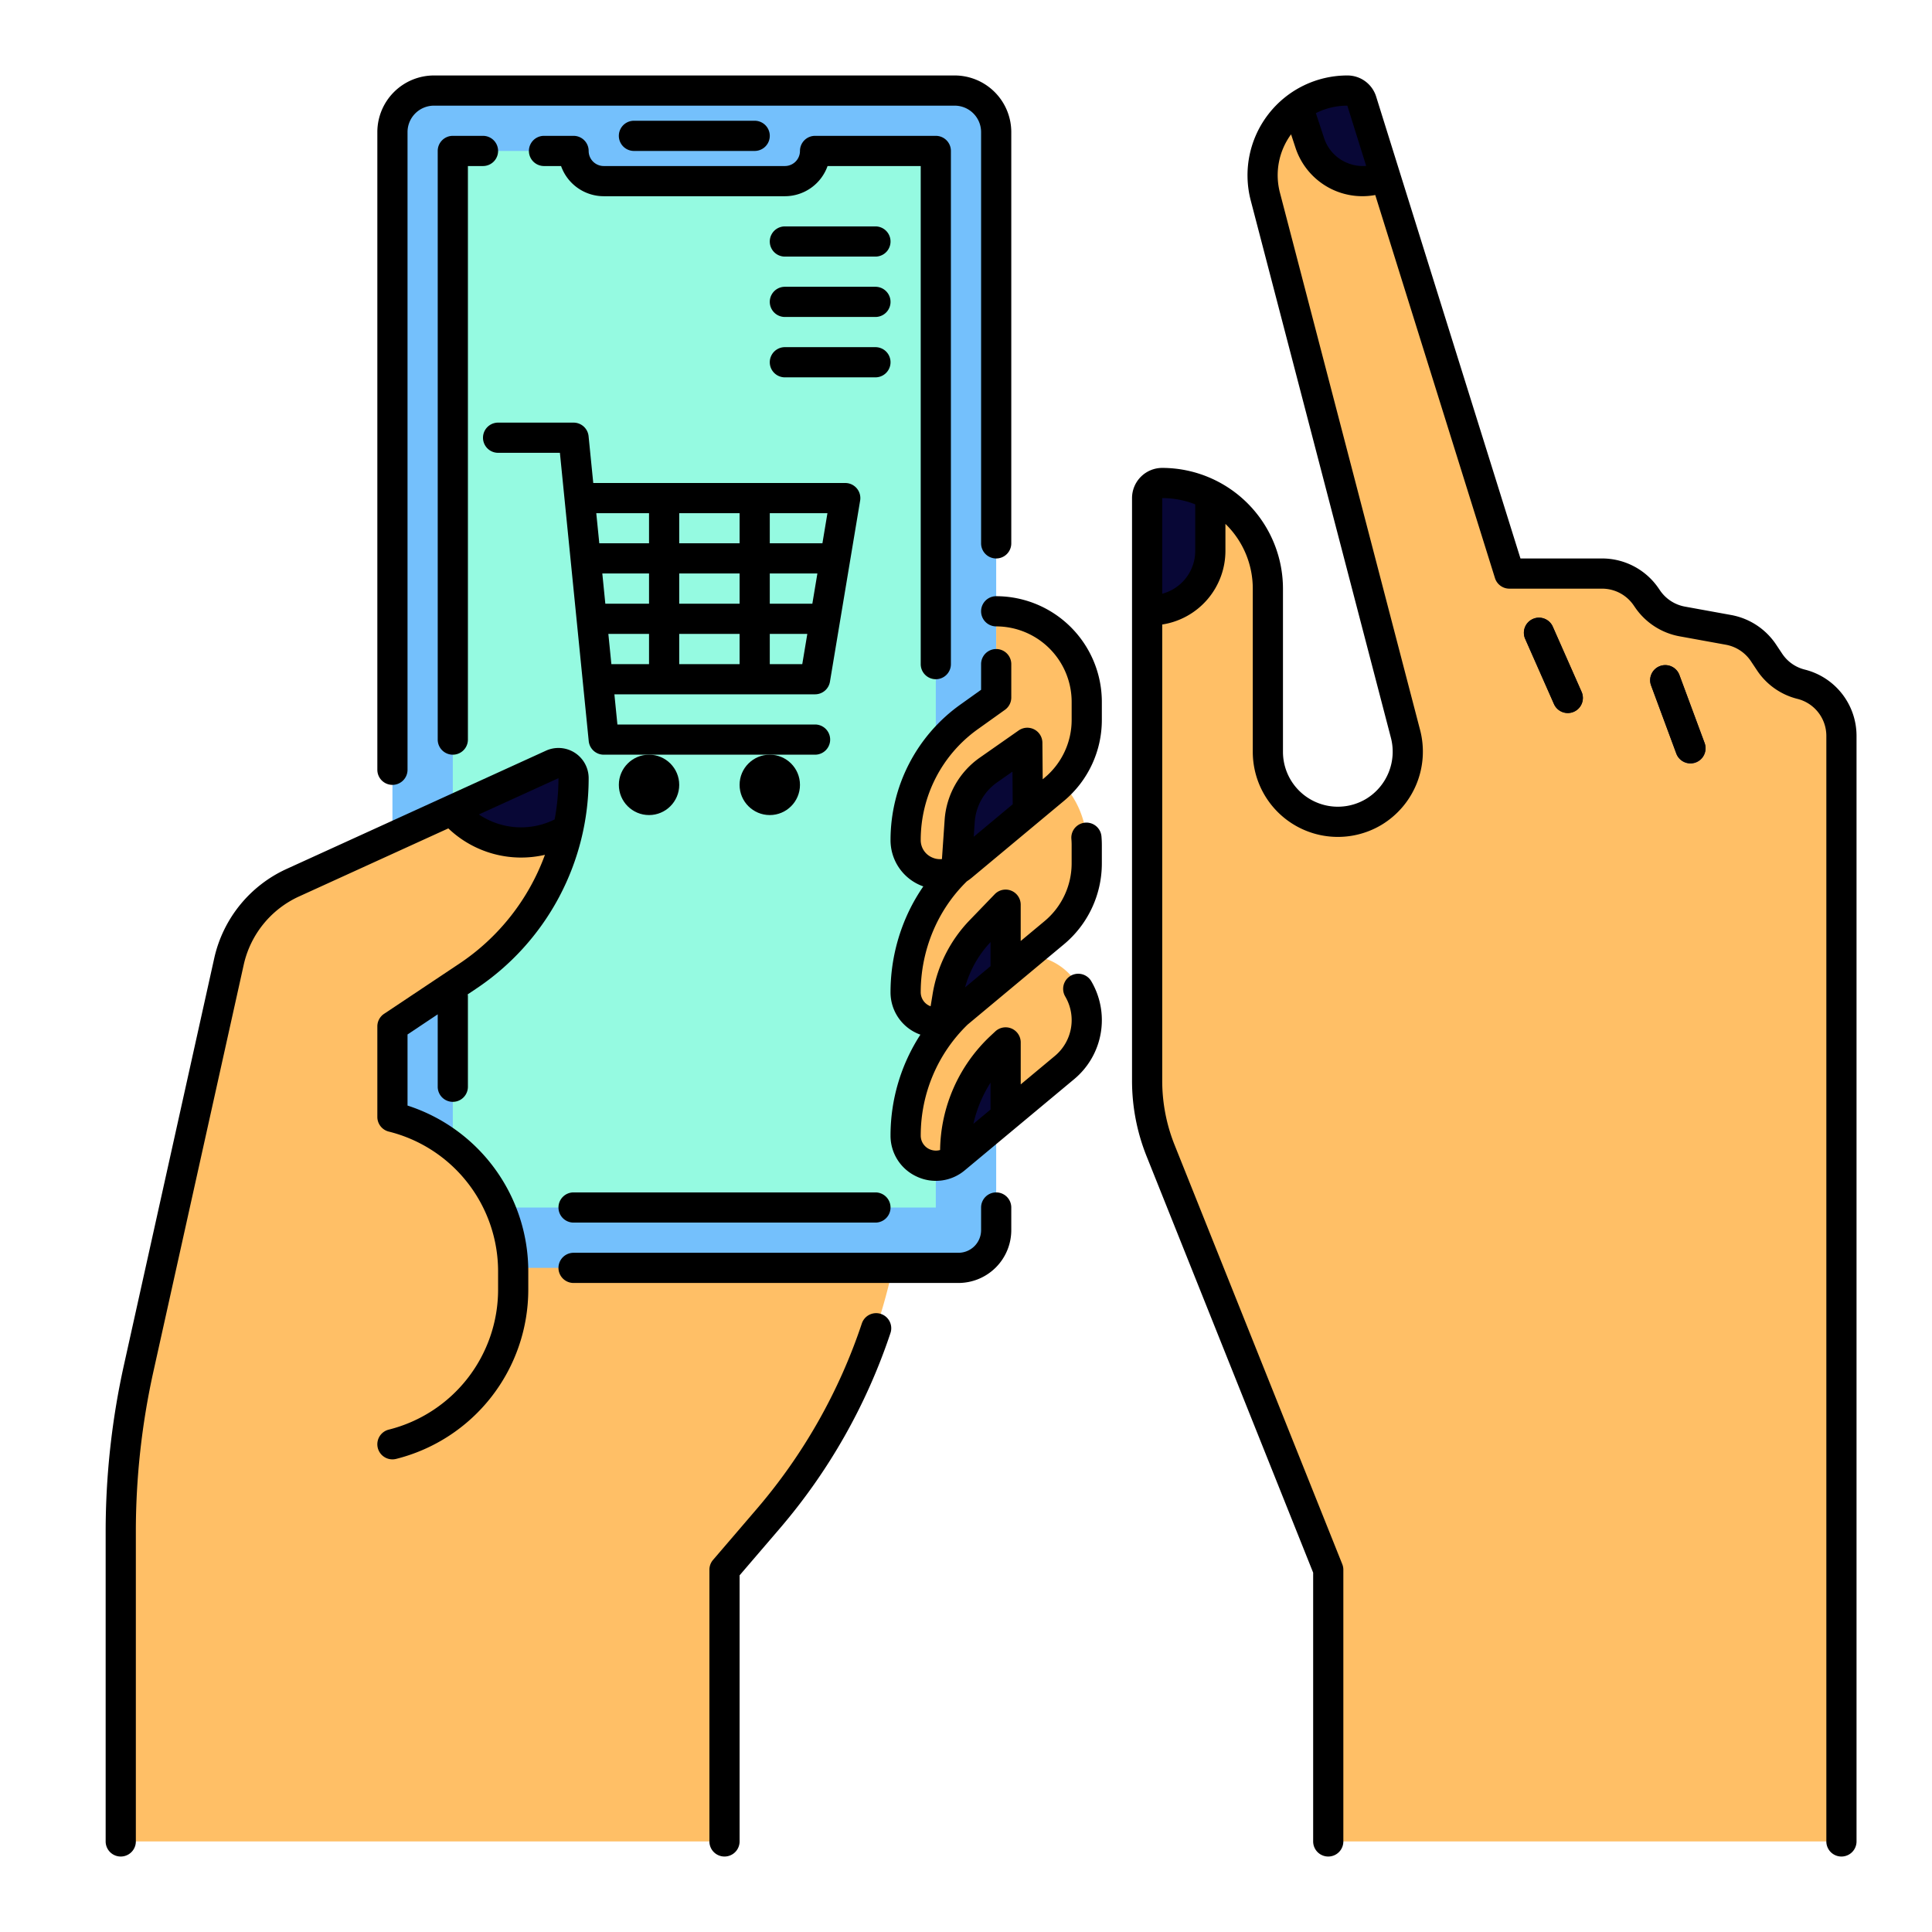
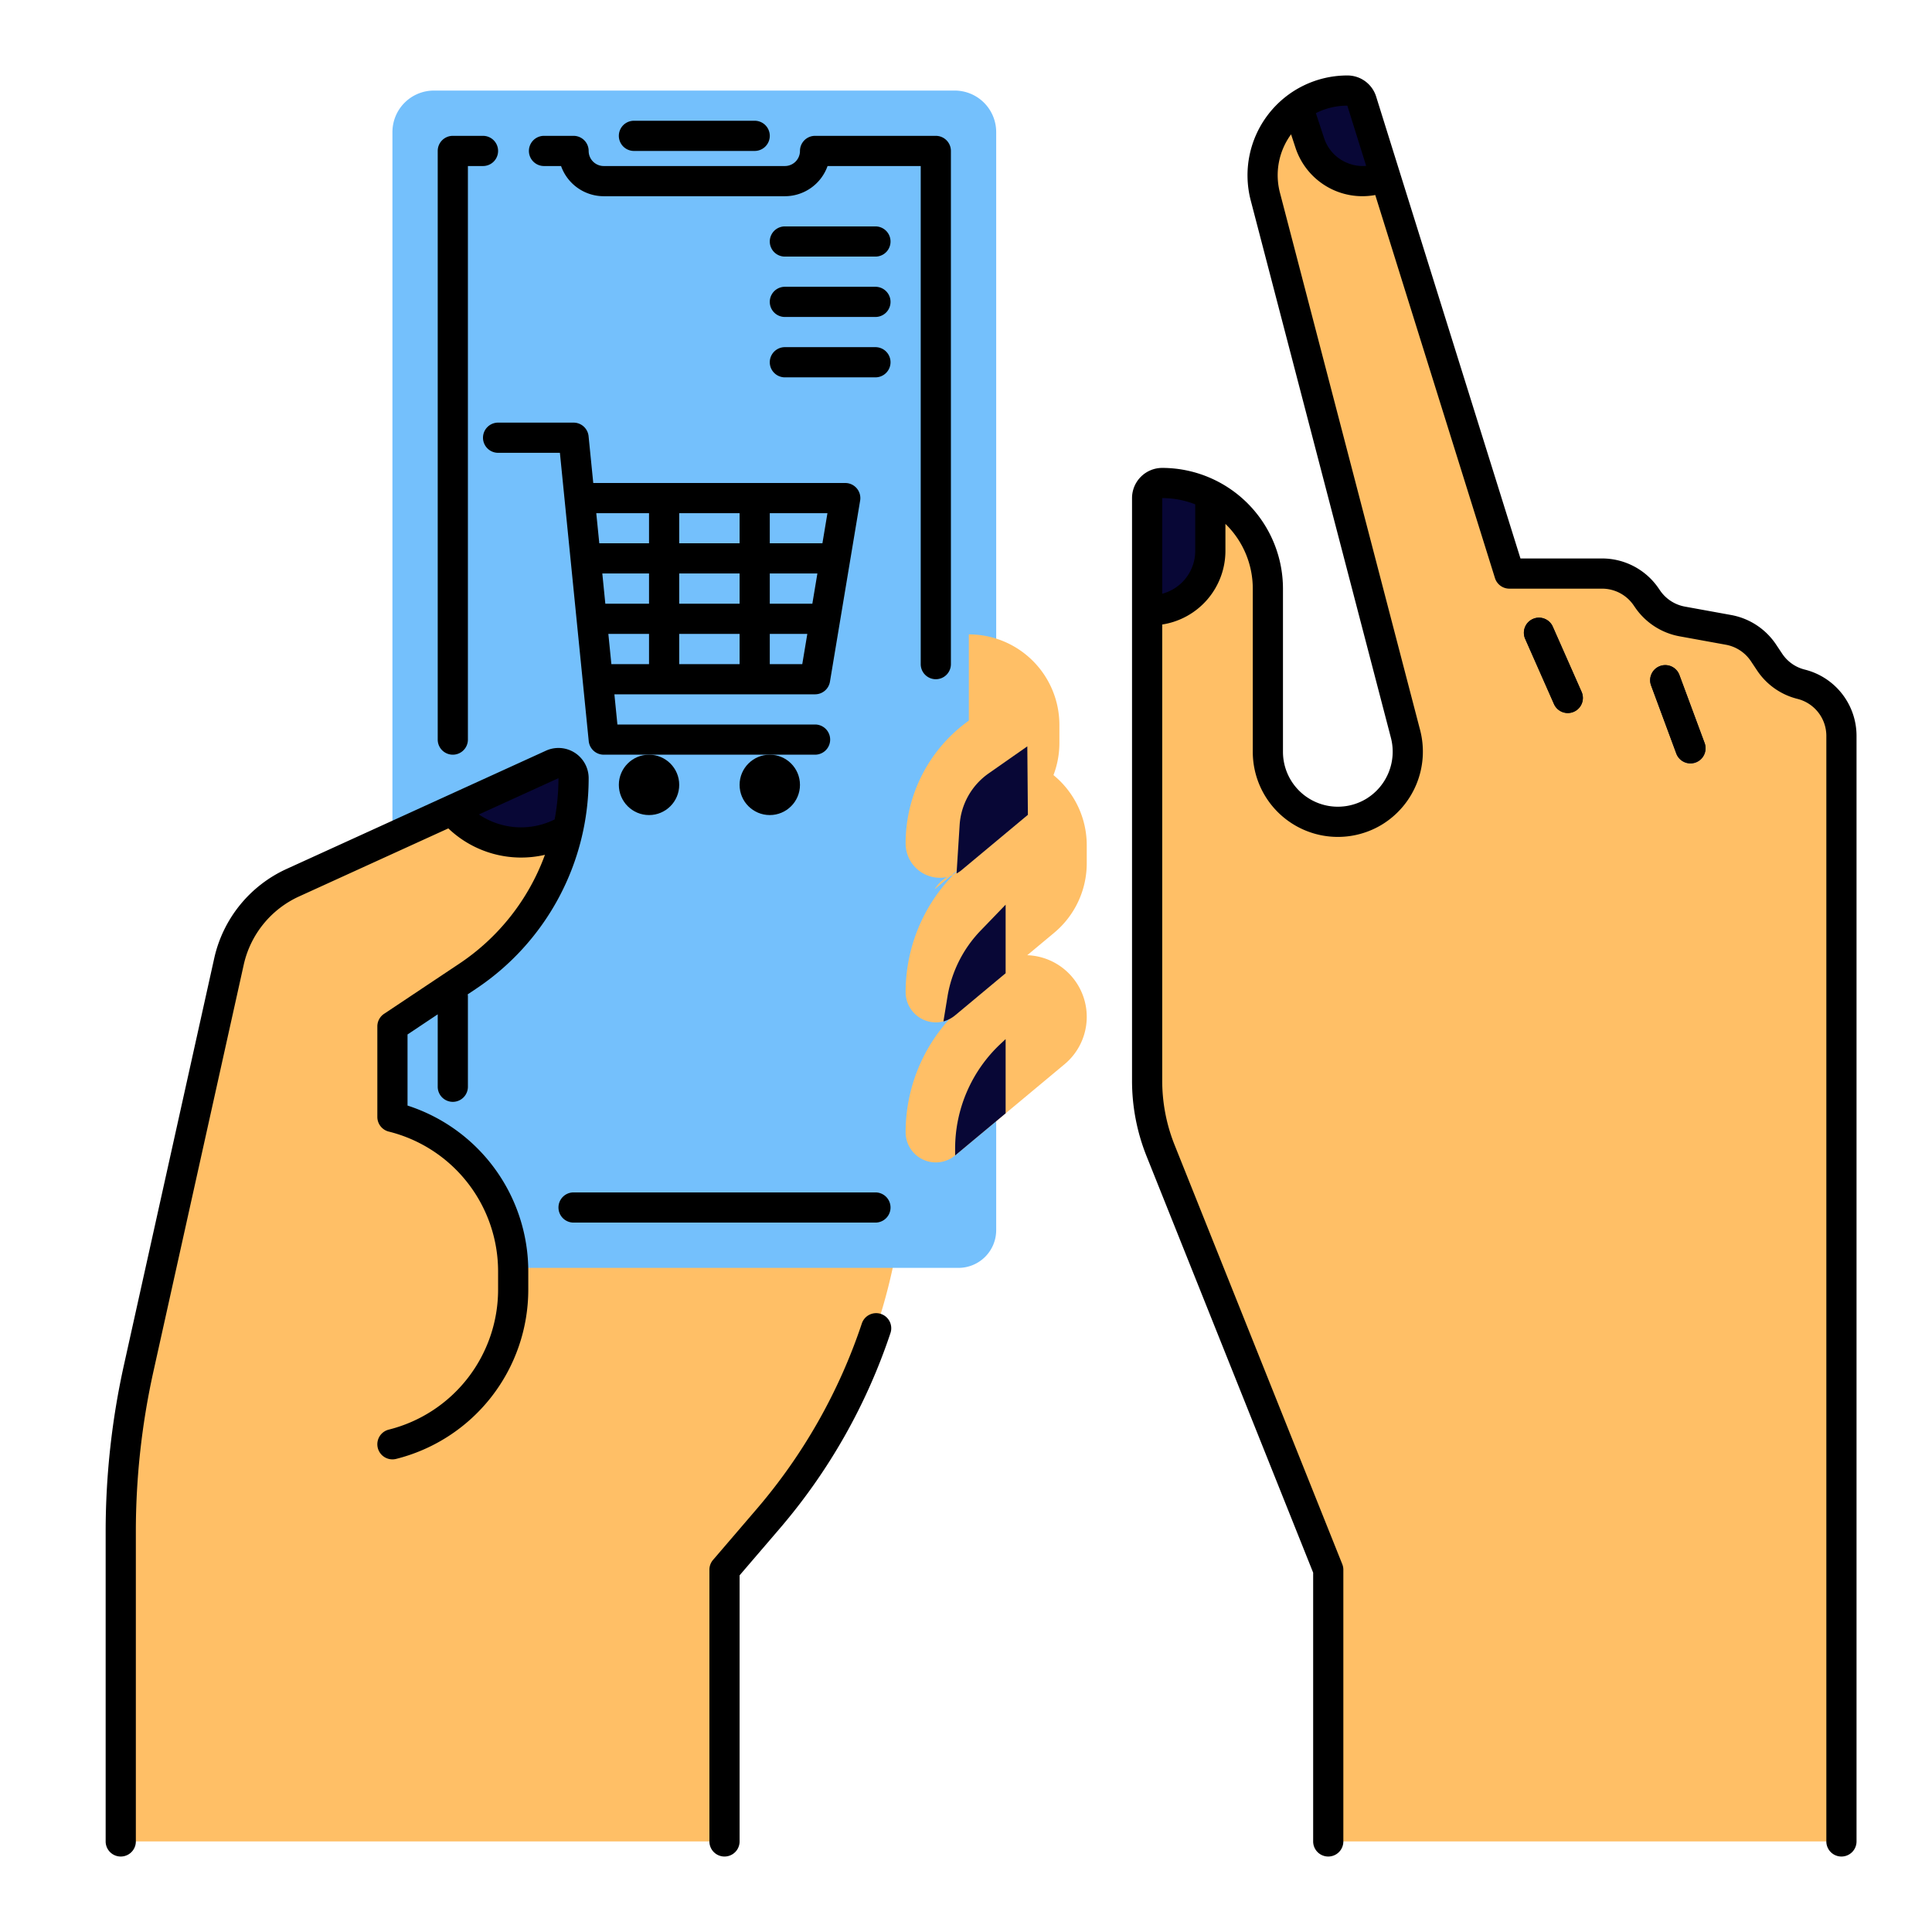
<svg xmlns="http://www.w3.org/2000/svg" id="SvgjsSvg1001" width="288" height="288" version="1.1">
  <defs id="SvgjsDefs1002" />
  <g id="SvgjsG1008">
    <svg viewBox="0 0 512 512" width="288" height="288">
      <path fill="#ffbf66" d="M192,304H112v32L32,384V488H192V416l11.556-13.482A151.383,151.383,0,0,0,240,304H192Z" class="colorffb3d0 svgShape" />
      <path fill="#74c0fc" d="M115,24H253a11,11,0,0,1,11,11V326a10,10,0,0,1-10,10H114a10,10,0,0,1-10-10V35A11,11,0,0,1,115,24Z" class="color74c0fc svgShape" />
-       <path fill="#95fae1" d="M216,40h0a8,8,0,0,1-8,8H160a8,8,0,0,1-8-8H120V320H248V40Z" class="colora4d8ff svgShape" />
      <path fill="#ffbf66" d="M304,161.75V286.37a49.874,49.874,0,0,0,3.58,18.57L352,416v72H488V195.03a14.139,14.139,0,0,0-10.7-13.71,14.1,14.1,0,0,1-8.33-5.86l-1.64-2.47a14.116,14.116,0,0,0-9.23-6.06l-12.32-2.24a14.153,14.153,0,0,1-9.11-5.9l-.46-.67A14.139,14.139,0,0,0,424.57,152H400L367.11,46.74l-6.23-19.93A4,4,0,0,0,357.06,24a22.223,22.223,0,0,0-13.17,4.27,22.364,22.364,0,0,0-8.55,23.85l37.15,142.44A18.549,18.549,0,1,1,336,199.24V156a27.984,27.984,0,0,0-28-28,3.995,3.995,0,0,0-4,4Z" class="colorffb3d0 svgShape" />
      <path fill="#080736" d="M360.88 26.81l6.23 19.93a14.8 14.8 0 0 1-20.02-8.92L344 28.43l-.11-.16A22.223 22.223 0 0 1 357.06 24 4 4 0 0 1 360.88 26.81zM321.33 131.37l-.58 1.13V146A15.748 15.748 0 0 1 305 161.75h-1V132a3.995 3.995 0 0 1 4-4A27.907 27.907 0 0 1 321.33 131.37zM415.469 188.935a4 4 0 0 1-3.661-2.385l-7.6-17.2a4 4 0 1 1 7.317-3.233l7.6 17.2a4 4 0 0 1-3.656 5.618zM448 202.334a4 4 0 0 1-3.751-2.611l-6.666-18a4 4 0 1 1 7.5-2.78l6.667 18A4 4 0 0 1 448 202.334z" class="colore65a8b svgShape" />
      <path fill="#ffbf66" d="M119.84,214.66,77.53,233.95a30.029,30.029,0,0,0-16.84,20.8L32,384H93.75A42.242,42.242,0,0,0,136,341.75v-4.77A42.24,42.24,0,0,0,104,296V272l19.89-13.26A63.091,63.091,0,0,0,152,206.22a3.983,3.983,0,0,0-5.66-3.64Z" class="colorffb3d0 svgShape" />
      <path fill="#080736" d="M152,206.22a63.456,63.456,0,0,1-1.48,13.6l-.88.48A23.863,23.863,0,0,1,120,215l-.16-.34,26.5-12.08a3.983,3.983,0,0,1,5.66,3.64Z" class="colore65a8b svgShape" />
      <path fill="#ffbf66" d="M253.12,306.2a8,8,0,0,1-13.12-6.15,44.558,44.558,0,0,1,18.65-36.24l5.35-3.82v-6.86h7.66a16.345,16.345,0,0,1,10.46,28.9l-15.62,13.02Z" class="colorffb3d0 svgShape" />
      <path fill="#080736" d="M266.5,275.375v19.67L253.12,306.2v-1.8a38.053,38.053,0,0,1,12.07-27.8Z" class="colore65a8b svgShape" />
      <path fill="#ffbf66" d="M250.02,270.69A8.027,8.027,0,0,1,240,262.92a44.558,44.558,0,0,1,18.65-36.24l5.35-3.82V200a24,24,0,0,1,24,24v4.76a23.987,23.987,0,0,1-8.64,18.44L266.5,257.92l-13.38,11.15A8.2,8.2,0,0,1,250.02,270.69Z" class="colorffb3d0 svgShape" />
      <path fill="#080736" d="M250.02,270.68l1.07-6.55a32.888,32.888,0,0,1,8.79-17.52l6.62-6.86v18.17l-13.38,11.15a8.2,8.2,0,0,1-3.1,1.62Z" class="colore65a8b svgShape" />
-       <path fill="#ffbf66" d="M253.5,231.487a9.1,9.1,0,0,1-13.5-7.97,39.955,39.955,0,0,1,16.75-32.539L264,185.8v-22.86a24,24,0,0,1,24,24v4.76a23.989,23.989,0,0,1-8.64,18.44l-6.96,5.8-17.48,14.569A9.1,9.1,0,0,1,253.5,231.487Z" class="colorffb3d0 svgShape" />
+       <path fill="#ffbf66" d="M253.5,231.487a9.1,9.1,0,0,1-13.5-7.97,39.955,39.955,0,0,1,16.75-32.539v-22.86a24,24,0,0,1,24,24v4.76a23.989,23.989,0,0,1-8.64,18.44l-6.96,5.8-17.48,14.569A9.1,9.1,0,0,1,253.5,231.487Z" class="colorffb3d0 svgShape" />
      <path fill="#080736" d="M272.25,197.788l.15,18.15-17.48,14.569a9.1,9.1,0,0,1-1.42.98l.82-12.949a18.1,18.1,0,0,1,7.67-13.57Z" class="colore65a8b svgShape" />
-       <path d="M104 208a4 4 0 0 0 4-4V35a7.008 7.008 0 0 1 7-7H253a7.008 7.008 0 0 1 7 7V144a4 4 0 0 0 8 0V35a15.017 15.017 0 0 0-15-15H115a15.017 15.017 0 0 0-15 15V204A4 4 0 0 0 104 208zM264 316a4 4 0 0 0-4 4v6a6.006 6.006 0 0 1-6 6H152a4 4 0 0 0 0 8H254a14.015 14.015 0 0 0 14-14v-6A4 4 0 0 0 264 316zM264 158a4 4 0 0 0 0 8 20.023 20.023 0 0 1 20 20v4.759a19.944 19.944 0 0 1-7.2 15.364l-.474.4-.08-9.7a4 4 0 0 0-6.294-3.243L259.7 200.754a21.985 21.985 0 0 0-9.365 16.573l-.71 10.336a5.082 5.082 0 0 1-2.689-.465A4.985 4.985 0 0 1 244 222.585a36.073 36.073 0 0 1 15.075-29.3l7.25-5.178A4 4 0 0 0 268 184.857V176a4 4 0 0 0-8 0v6.8l-5.575 3.981A44.088 44.088 0 0 0 236 222.585a12.973 12.973 0 0 0 7.54 11.857c.378.177.762.325 1.148.464a49.288 49.288 0 0 0-3.39 5.7 49.811 49.811 0 0 0-5.3 22.31 11.892 11.892 0 0 0 6.912 10.868c.331.155.668.283 1.006.407A49.071 49.071 0 0 0 236 300.92a11.889 11.889 0 0 0 6.91 10.866 11.9 11.9 0 0 0 12.772-1.647l29-24.165a20.352 20.352 0 0 0 4.509-25.953 4 4 0 0 0-6.891 4.065 12.349 12.349 0 0 1-2.739 15.741l-9.059 7.549V276.25a4 4 0 0 0-6.73-2.923l-1.307 1.22a42.192 42.192 0 0 0-13.328 30.22 4.1 4.1 0 0 1-2.832-.225 3.948 3.948 0 0 1-2.3-3.622 40.868 40.868 0 0 1 12.433-29.4l25.485-21.242A27.907 27.907 0 0 0 292 228.76V224c0-.777-.032-1.562-.1-2.331a4 4 0 0 0-7.973.662c.046.55.069 1.111.069 1.669v4.76a19.937 19.937 0 0 1-7.2 15.368l-6.3 5.25V239.75a4 4 0 0 0-6.878-2.777L257 243.834a36.718 36.718 0 0 0-9.854 19.653l-.52 3.186c-.13-.047-.243-.093-.32-.129A3.95 3.95 0 0 1 244 262.92a41.765 41.765 0 0 1 4.44-18.705 40.192 40.192 0 0 1 7.8-10.666 13.7 13.7 0 0 0 1.239-.905l24.449-20.374A27.924 27.924 0 0 0 292 190.759V186A28.032 28.032 0 0 0 264 158zm-1.5 128.919v7.124l-4.541 3.784A34.277 34.277 0 0 1 262.5 286.919zm0-37.26v6.386l-6.474 5.4c-.094.067-.182.141-.275.208A28.7 28.7 0 0 1 262.5 249.659zm1.785-42.352l4.028-2.82.071 8.652-10.337 8.615.266-3.878A14.019 14.019 0 0 1 264.285 207.307z" fill="#000000" class="color000 svgShape" />
      <path d="M148 320a4 4 0 0 0 4 4h80a4 4 0 0 0 0-8H152A4 4 0 0 0 148 320zM248 180a4 4 0 0 0 4-4V40a4 4 0 0 0-4-4H216a4 4 0 0 0-4 4 4 4 0 0 1-4 4H160a4 4 0 0 1-4-4 4 4 0 0 0-4-4h-7.833a4 4 0 0 0 0 8h4.519A12.02 12.02 0 0 0 160 52h48a12.02 12.02 0 0 0 11.314-8H244V176A4 4 0 0 0 248 180zM132 40a4 4 0 0 0-4-4h-8a4 4 0 0 0-4 4V196a4 4 0 0 0 8 0V44h4A4 4 0 0 0 132 40z" fill="#000000" class="color000 svgShape" />
      <path d="M200 40a4 4 0 0 0 0-8H168a4 4 0 0 0 0 8zM232 60H208a4 4 0 0 0 0 8h24a4 4 0 0 0 0-8zM232 76H208a4 4 0 0 0 0 8h24a4 4 0 0 0 0-8zM232 92H208a4 4 0 0 0 0 8h24a4 4 0 0 0 0-8zM478.268 177.443a10.1 10.1 0 0 1-5.97-4.207l-1.643-2.465a18.224 18.224 0 0 0-11.841-7.78L446.5 160.753a10.2 10.2 0 0 1-6.534-4.227l-.459-.668A18.125 18.125 0 0 0 424.568 148H402.941L364.7 25.614A7.964 7.964 0 0 0 357.059 20a26.452 26.452 0 0 0-25.6 33.128l37.16 142.442a14.629 14.629 0 0 1-6.592 16.147A14.548 14.548 0 0 1 340 199.242V156a32.036 32.036 0 0 0-32-32 8.009 8.009 0 0 0-8 8V286.371a53.761 53.761 0 0 0 3.862 20.055L348 416.771V488a4 4 0 0 0 8 0V416a4 4 0 0 0-.286-1.485L311.29 303.455A45.8 45.8 0 0 1 308 286.371V165.5A19.763 19.763 0 0 0 324.75 146v-7.165A23.925 23.925 0 0 1 332 156v43.242a22.548 22.548 0 0 0 34.148 19.334 22.671 22.671 0 0 0 10.217-25.025L339.206 51.108A18.312 18.312 0 0 1 342.148 35.6l1.144 3.471a18.659 18.659 0 0 0 21.166 12.61l31.724 101.516A4 4 0 0 0 400 156h24.568a10.128 10.128 0 0 1 8.346 4.39l.46.669a18.25 18.25 0 0 0 11.695 7.565l12.315 2.238A10.185 10.185 0 0 1 464 175.209l1.643 2.465a18.083 18.083 0 0 0 10.686 7.531A10.114 10.114 0 0 1 484 195.03V488a4 4 0 0 0 8 0V195.03A18.1 18.1 0 0 0 478.268 177.443zM316.75 146A11.76 11.76 0 0 1 308 157.347V132a23.853 23.853 0 0 1 8.75 1.659zM356.8 43.077a10.682 10.682 0 0 1-5.91-6.512l-2.169-6.584A18.4 18.4 0 0 1 357.059 28l4.987 15.959A10.711 10.711 0 0 1 356.8 43.077z" fill="#000000" class="color000 svgShape" />
      <path d="M411.525 166.117a4 4 0 1 0-7.317 3.233l7.6 17.2a4 4 0 1 0 7.317-3.233zM445.084 178.943a4 4 0 1 0-7.5 2.78l6.666 18a4 4 0 0 0 7.5-2.78zM132 120h16.38l7.64 76.4A4 4 0 0 0 160 200h56a4 4 0 0 0 0-8H163.62l-.8-8H216a4 4 0 0 0 3.946-3.343l8-48A4 4 0 0 0 224 128H157.22l-1.24-12.4A4 4 0 0 0 152 112H132a4 4 0 0 0 0 8zm64 39.992H180v-8.011h16zm8-8.011h12.615l-1.336 8.011H204zm-32 8.011H160.419l-.8-8.011H172zM162.02 176l-.8-8.008H172V176zM180 176v-8.008h16V176zm24 0v-8.008h9.946L212.611 176zm15.278-40l-1.33 7.981H204V136zM196 136v7.981H180V136zm-24 0v7.981H158.818l-.8-7.981z" fill="#000000" class="color000 svgShape" />
      <circle cx="204" cy="208" r="8" fill="#000000" class="color000 svgShape" />
      <circle cx="172" cy="208" r="8" fill="#000000" class="color000 svgShape" />
      <path d="M233.457 348.206a4 4 0 0 0-5.062 2.525 146.873 146.873 0 0 1-27.872 49.185l-11.56 13.48A4 4 0 0 0 188 416v72a4 4 0 0 0 8 0V417.48l10.6-12.359a154.856 154.856 0 0 0 29.384-51.852A4 4 0 0 0 233.457 348.206zM108 292.986V274.141l8-5.334V288a4 4 0 0 0 8 0V264a3.811 3.811 0 0 0-.05-.493l2.162-1.442A66.982 66.982 0 0 0 156 206.22a8 8 0 0 0-11.319-7.28L75.874 230.314a34.169 34.169 0 0 0-19.087 23.568L32.848 361.723A204.331 204.331 0 0 0 28 405.932V488a4 4 0 0 0 8 0V405.932a196.368 196.368 0 0 1 4.657-42.475L64.6 255.616a26.131 26.131 0 0 1 14.6-18.022l39.613-18.062a27.941 27.941 0 0 0 25.6 7.006 59.008 59.008 0 0 1-22.732 28.871l-19.894 13.263A4 4 0 0 0 100 272v24a4 4 0 0 0 3.03 3.881 38.19 38.19 0 0 1 28.97 37.1v4.77a38.269 38.269 0 0 1-28.967 37.113 4 4 0 0 0 1.934 7.764A46.276 46.276 0 0 0 140 341.754v-4.77A46.174 46.174 0 0 0 108 292.986zm18.908-77.149L148 206.22a59.323 59.323 0 0 1-1.015 10.942A19.976 19.976 0 0 1 126.908 215.837z" fill="#000000" class="color000 svgShape" />
    </svg>
  </g>
</svg>